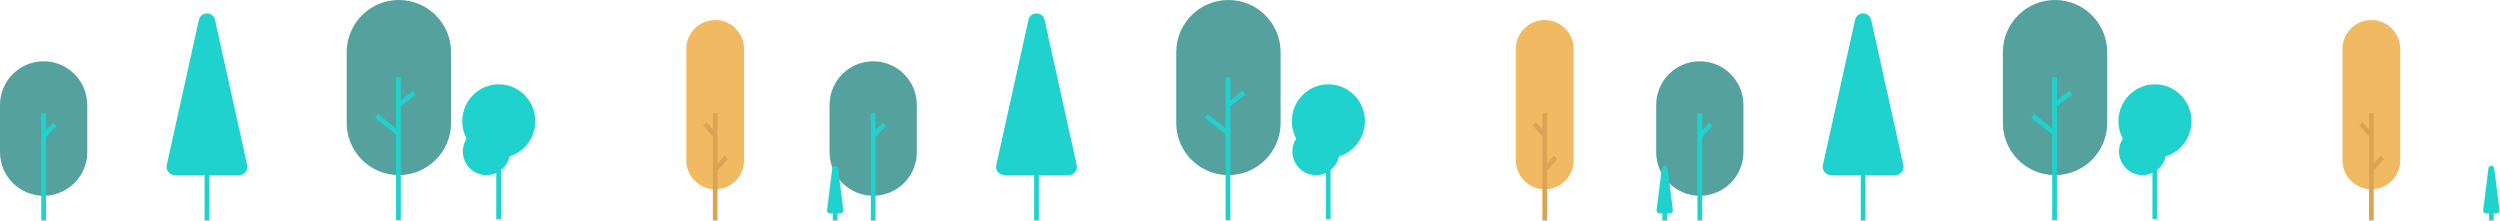
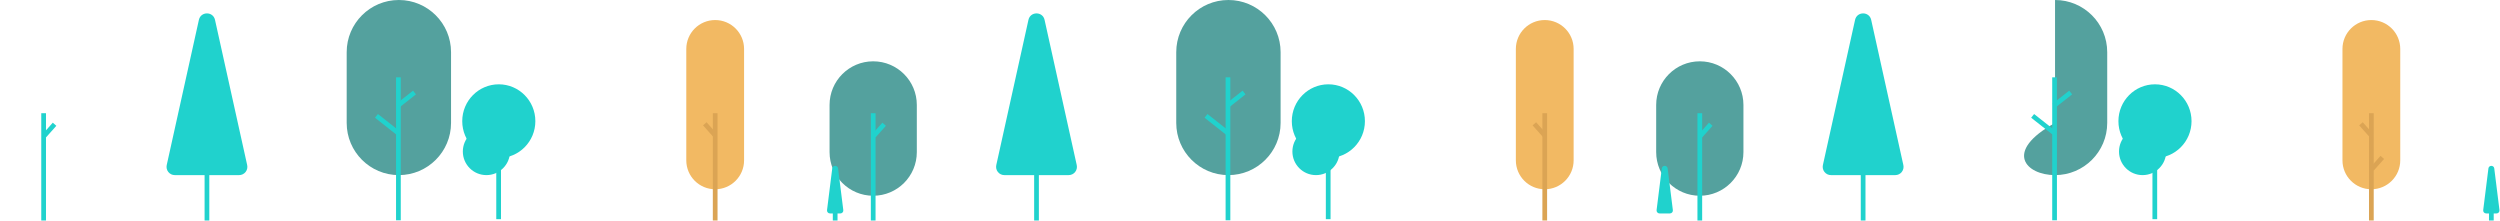
<svg xmlns="http://www.w3.org/2000/svg" width="4218" height="373" viewBox="0 0 4218 373" fill="none">
  <path d="M2941.53 177.069C2941.53 136.414 2908.57 103.456 2867.91 103.456C2827.26 103.456 2794.3 136.414 2794.3 177.069V256.65C2794.3 297.305 2827.26 330.263 2867.91 330.263C2908.57 330.263 2941.53 297.305 2941.53 256.65V177.069Z" fill="#54A19E" />
  <path d="M2867.91 191.012V372.044" stroke="#20D2CD" stroke-width="7.958" />
  <path d="M2886.37 209.629L2868.84 229.309" stroke="#20D2CD" stroke-width="7.958" />
  <path d="M3635.87 266.598C3669.94 266.598 3697.55 238.762 3697.55 204.425C3697.55 170.088 3669.94 142.252 3635.87 142.252C3601.81 142.252 3574.2 170.088 3574.2 204.425C3574.2 238.762 3601.81 266.598 3635.87 266.598Z" fill="#20D2CD" />
  <path d="M3614.98 295.446C3636.96 295.446 3654.78 277.631 3654.78 255.655C3654.78 233.68 3636.96 215.865 3614.98 215.865C3593.01 215.865 3575.19 233.68 3575.19 255.655C3575.19 277.631 3593.01 295.446 3614.98 295.446Z" fill="#20D2CD" />
  <path d="M3635.59 185.699V369.79" stroke="#20D2CD" stroke-width="7.958" />
  <path d="M3617.14 204.316L3634.67 223.996" stroke="#20D2CD" stroke-width="7.958" />
-   <path d="M3555.3 88.037C3555.3 39.416 3515.88 0 3467.26 0C3418.64 0 3379.23 39.416 3379.23 88.037V207.409C3379.23 256.03 3418.64 295.446 3467.26 295.446C3515.88 295.446 3555.3 256.03 3555.3 207.409V88.037Z" fill="#54A19E" />
+   <path d="M3555.3 88.037C3555.3 39.416 3515.88 0 3467.26 0V207.409C3379.23 256.03 3418.64 295.446 3467.26 295.446C3515.88 295.446 3555.3 256.03 3555.3 207.409V88.037Z" fill="#54A19E" />
  <path d="M3466.48 130.481V371.652" stroke="#20D2CD" stroke-width="7.958" />
  <path d="M3429.46 195.512L3465.56 223.995" stroke="#20D2CD" stroke-width="7.958" />
  <path d="M3465.56 178.236L3493.61 156.099" stroke="#20D2CD" stroke-width="7.958" />
  <path d="M4049.7 82.566C4049.7 55.645 4027.87 33.822 4000.95 33.822C3974.03 33.822 3952.21 55.645 3952.21 82.566V270.577C3952.21 297.497 3974.03 319.321 4000.95 319.321C4027.87 319.321 4049.7 297.497 4049.7 270.577V82.566Z" fill="#F2B963" />
  <path d="M4000.95 191.011V372.043" stroke="#DBA454" stroke-width="7.958" />
  <path d="M4019.41 265.584L4001.88 285.264" stroke="#DBA454" stroke-width="7.958" />
  <path d="M3983.42 208.882L4000.96 228.562" stroke="#DBA454" stroke-width="7.958" />
  <path d="M3129.87 33.524C3133.09 18.971 3153.84 18.971 3157.06 33.524L3211.34 278.508C3211.79 280.543 3211.77 282.654 3211.3 284.684C3210.83 286.714 3209.9 288.612 3208.6 290.237C3207.29 291.863 3205.64 293.175 3203.76 294.076C3201.88 294.978 3199.82 295.446 3197.74 295.446H3089.19C3087.11 295.446 3085.05 294.978 3083.17 294.077C3081.29 293.175 3079.64 291.863 3078.33 290.237C3077.03 288.612 3076.1 286.714 3075.63 284.683C3075.16 282.653 3075.14 280.543 3075.59 278.507L3129.87 33.524Z" fill="#20D2CD" />
  <path d="M3143.47 221.832V372.041" stroke="#20D2CD" stroke-width="7.958" />
  <path d="M3161 202.152L3143.47 221.832" stroke="#20D2CD" stroke-width="7.958" />
  <path d="M3125.93 202.152L3143.47 221.832" stroke="#20D2CD" stroke-width="7.958" />
  <path d="M4198.45 284.196C4199.18 278.387 4207.6 278.387 4208.33 284.196L4217.12 354.515C4217.2 355.215 4217.14 355.926 4216.93 356.6C4216.73 357.274 4216.38 357.896 4215.91 358.425C4215.44 358.953 4214.87 359.377 4214.23 359.666C4213.58 359.956 4212.88 360.106 4212.18 360.106H4194.6C4193.89 360.106 4193.2 359.956 4192.55 359.666C4191.91 359.377 4191.34 358.953 4190.87 358.425C4190.4 357.896 4190.05 357.274 4189.85 356.6C4189.64 355.926 4189.57 355.215 4189.66 354.515L4198.45 284.196Z" fill="#20D2CD" />
  <path d="M4203.39 349.625V372.043" stroke="#20D2CD" stroke-width="7.958" />
  <path d="M4209.41 342.866L4203.39 349.626" stroke="#20D2CD" stroke-width="7.958" />
  <path d="M4197.37 342.866L4203.39 349.626" stroke="#20D2CD" stroke-width="7.958" />
  <path d="M1546.86 177.069C1546.86 136.414 1513.91 103.456 1473.25 103.456C1432.6 103.456 1399.64 136.414 1399.64 177.069V256.65C1399.64 297.305 1432.6 330.263 1473.25 330.263C1513.91 330.263 1546.86 297.305 1546.86 256.65V177.069Z" fill="#54A19E" />
  <path d="M1473.25 191.012V372.044" stroke="#20D2CD" stroke-width="7.958" />
  <path d="M1491.71 209.629L1474.17 229.309" stroke="#20D2CD" stroke-width="7.958" />
  <path d="M2241.21 266.598C2275.27 266.598 2302.89 238.762 2302.89 204.425C2302.89 170.088 2275.27 142.252 2241.21 142.252C2207.15 142.252 2179.54 170.088 2179.54 204.425C2179.54 238.762 2207.15 266.598 2241.21 266.598Z" fill="#20D2CD" />
  <path d="M2220.32 295.446C2242.3 295.446 2260.11 277.631 2260.11 255.655C2260.11 233.68 2242.3 215.865 2220.32 215.865C2198.34 215.865 2180.53 233.68 2180.53 255.655C2180.53 277.631 2198.34 295.446 2220.32 295.446Z" fill="#20D2CD" />
  <path d="M2240.93 185.699V369.79" stroke="#20D2CD" stroke-width="7.958" />
  <path d="M2222.47 204.316L2240.01 223.996" stroke="#20D2CD" stroke-width="7.958" />
  <path d="M2160.63 88.037C2160.63 39.416 2121.22 0 2072.6 0C2023.98 0 1984.56 39.416 1984.56 88.037V207.409C1984.56 256.03 2023.98 295.446 2072.6 295.446C2121.22 295.446 2160.63 256.03 2160.63 207.409V88.037Z" fill="#54A19E" />
  <path d="M2071.82 130.481V371.652" stroke="#20D2CD" stroke-width="7.958" />
  <path d="M2034.8 195.512L2070.9 223.995" stroke="#20D2CD" stroke-width="7.958" />
  <path d="M2070.9 178.236L2098.95 156.099" stroke="#20D2CD" stroke-width="7.958" />
  <path d="M2655.03 82.566C2655.03 55.645 2633.21 33.822 2606.29 33.822C2579.37 33.822 2557.55 55.645 2557.55 82.566V270.577C2557.55 297.497 2579.37 319.321 2606.29 319.321C2633.21 319.321 2655.03 297.497 2655.03 270.577V82.566Z" fill="#F2B963" />
  <path d="M2606.29 191.011V372.043" stroke="#DBA454" stroke-width="7.958" />
-   <path d="M2624.75 265.584L2607.21 285.264" stroke="#DBA454" stroke-width="7.958" />
  <path d="M2588.76 208.882L2606.29 228.562" stroke="#DBA454" stroke-width="7.958" />
  <path d="M1735.2 33.524C1738.43 18.971 1759.18 18.971 1762.4 33.524L1816.67 278.508C1817.12 280.543 1817.11 282.654 1816.64 284.684C1816.16 286.714 1815.24 288.612 1813.93 290.237C1812.63 291.863 1810.98 293.175 1809.1 294.076C1807.22 294.978 1805.16 295.446 1803.07 295.446H1694.53C1692.44 295.446 1690.38 294.978 1688.51 294.077C1686.63 293.175 1684.97 291.863 1683.67 290.237C1682.36 288.612 1681.44 286.714 1680.96 284.683C1680.49 282.653 1680.48 280.543 1680.93 278.507L1735.2 33.524Z" fill="#20D2CD" />
  <path d="M1748.8 221.832V372.041" stroke="#20D2CD" stroke-width="7.958" />
  <path d="M1766.33 202.152L1748.8 221.832" stroke="#20D2CD" stroke-width="7.958" />
  <path d="M1731.27 202.152L1748.8 221.832" stroke="#20D2CD" stroke-width="7.958" />
  <path d="M2803.79 284.196C2804.52 278.387 2812.94 278.387 2813.66 284.196L2822.45 354.515C2822.54 355.215 2822.48 355.926 2822.27 356.6C2822.06 357.274 2821.71 357.896 2821.25 358.425C2820.78 358.953 2820.21 359.377 2819.56 359.666C2818.92 359.956 2818.22 360.106 2817.52 360.106H2799.94C2799.23 360.106 2798.53 359.956 2797.89 359.666C2797.25 359.377 2796.67 358.953 2796.21 358.425C2795.74 357.896 2795.39 357.274 2795.18 356.6C2794.97 355.926 2794.91 355.215 2795 354.515L2803.79 284.196Z" fill="#20D2CD" />
-   <path d="M2808.73 349.625V372.043" stroke="#20D2CD" stroke-width="7.958" />
  <path d="M2814.75 342.866L2808.73 349.626" stroke="#20D2CD" stroke-width="7.958" />
  <path d="M2802.71 342.866L2808.73 349.626" stroke="#20D2CD" stroke-width="7.958" />
-   <path d="M147.226 177.069C147.226 136.414 114.268 103.456 73.613 103.456C32.958 103.456 0 136.414 0 177.069V256.65C0 297.305 32.958 330.263 73.613 330.263C114.268 330.263 147.226 297.305 147.226 256.65V177.069Z" fill="#54A19E" />
  <path d="M73.613 191.012V372.044" stroke="#20D2CD" stroke-width="7.958" />
  <path d="M92.069 209.629L74.536 229.309" stroke="#20D2CD" stroke-width="7.958" />
  <path d="M841.573 266.598C875.636 266.598 903.249 238.762 903.249 204.425C903.249 170.088 875.636 142.252 841.573 142.252C807.511 142.252 779.897 170.088 779.897 204.425C779.897 238.762 807.511 266.598 841.573 266.598Z" fill="#20D2CD" />
  <path d="M820.683 295.446C842.659 295.446 860.473 277.631 860.473 255.655C860.473 233.68 842.659 215.865 820.683 215.865C798.707 215.865 780.892 233.68 780.892 255.655C780.892 277.631 798.707 295.446 820.683 295.446Z" fill="#20D2CD" />
  <path d="M841.292 185.699V369.79" stroke="#20D2CD" stroke-width="7.958" />
  <path d="M822.835 204.316L840.368 223.996" stroke="#20D2CD" stroke-width="7.958" />
  <path d="M760.997 88.037C760.997 39.416 721.582 0 672.96 0C624.339 0 584.923 39.416 584.923 88.037V207.409C584.923 256.03 624.339 295.446 672.96 295.446C721.582 295.446 760.997 256.03 760.997 207.409V88.037Z" fill="#54A19E" />
  <path d="M672.182 130.481V371.652" stroke="#20D2CD" stroke-width="7.958" />
  <path d="M635.162 195.512L671.258 223.995" stroke="#20D2CD" stroke-width="7.958" />
  <path d="M671.259 178.236L699.312 156.099" stroke="#20D2CD" stroke-width="7.958" />
  <path d="M1255.4 82.566C1255.4 55.645 1233.57 33.822 1206.65 33.822C1179.73 33.822 1157.91 55.645 1157.91 82.566V270.577C1157.91 297.497 1179.73 319.321 1206.65 319.321C1233.57 319.321 1255.4 297.497 1255.4 270.577V82.566Z" fill="#F2B963" />
  <path d="M1206.65 191.011V372.043" stroke="#DBA454" stroke-width="7.958" />
-   <path d="M1225.11 265.584L1207.58 285.264" stroke="#DBA454" stroke-width="7.958" />
  <path d="M1189.12 208.882L1206.65 228.562" stroke="#DBA454" stroke-width="7.958" />
  <path d="M335.566 33.524C338.79 18.971 359.54 18.971 362.76 33.524L417.034 278.508C417.484 280.543 417.472 282.654 416.999 284.684C416.525 286.714 415.602 288.612 414.297 290.237C412.992 291.863 411.339 293.175 409.459 294.076C407.58 294.978 405.522 295.446 403.437 295.446H294.89C292.805 295.446 290.747 294.978 288.867 294.077C286.988 293.175 285.334 291.863 284.029 290.237C282.724 288.612 281.801 286.714 281.327 284.683C280.853 282.653 280.842 280.543 281.293 278.507L335.566 33.524Z" fill="#20D2CD" />
  <path d="M349.164 221.832V372.041" stroke="#20D2CD" stroke-width="7.958" />
  <path d="M366.696 202.152L349.164 221.832" stroke="#20D2CD" stroke-width="7.958" />
  <path d="M331.632 202.152L349.165 221.832" stroke="#20D2CD" stroke-width="7.958" />
  <path d="M1404.15 284.196C1404.88 278.387 1413.3 278.387 1414.02 284.196L1422.82 354.515C1422.9 355.215 1422.84 355.926 1422.63 356.6C1422.42 357.274 1422.08 357.896 1421.61 358.425C1421.14 358.953 1420.57 359.377 1419.92 359.666C1419.28 359.956 1418.58 360.106 1417.88 360.106H1400.3C1399.59 360.106 1398.9 359.956 1398.25 359.666C1397.61 359.377 1397.04 358.953 1396.57 358.425C1396.1 357.896 1395.75 357.274 1395.54 356.6C1395.34 355.926 1395.27 355.215 1395.36 354.515L1404.15 284.196Z" fill="#20D2CD" />
  <path d="M1409.09 349.625V372.043" stroke="#20D2CD" stroke-width="7.958" />
  <path d="M1415.11 342.866L1409.09 349.626" stroke="#20D2CD" stroke-width="7.958" />
-   <path d="M1403.07 342.866L1409.09 349.626" stroke="#20D2CD" stroke-width="7.958" />
</svg>